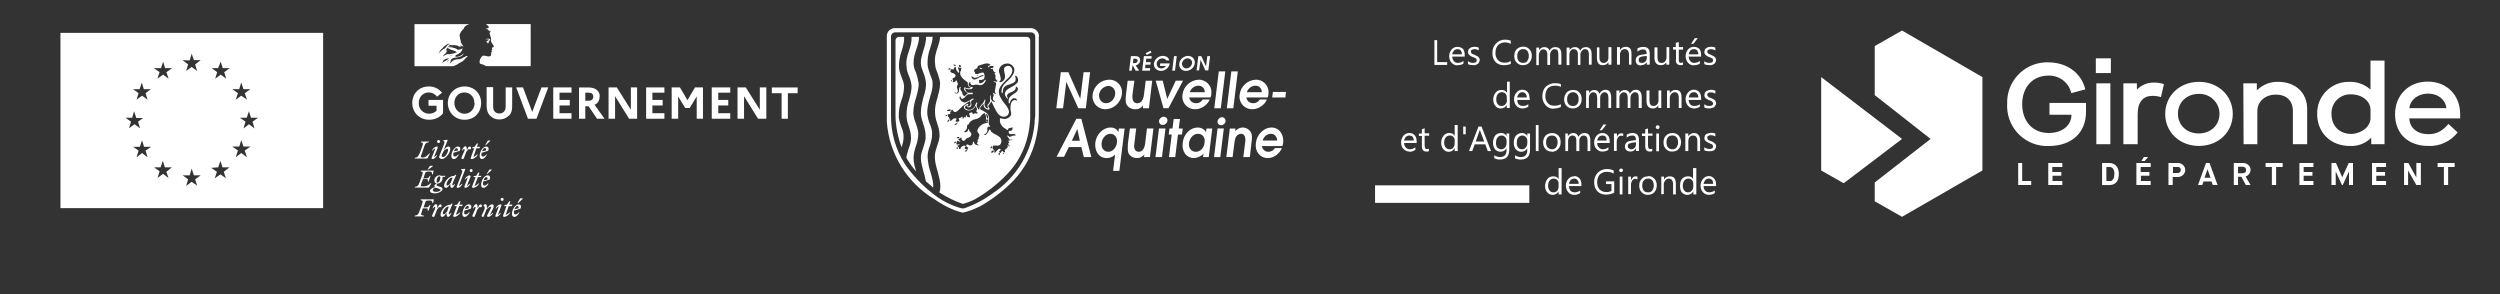
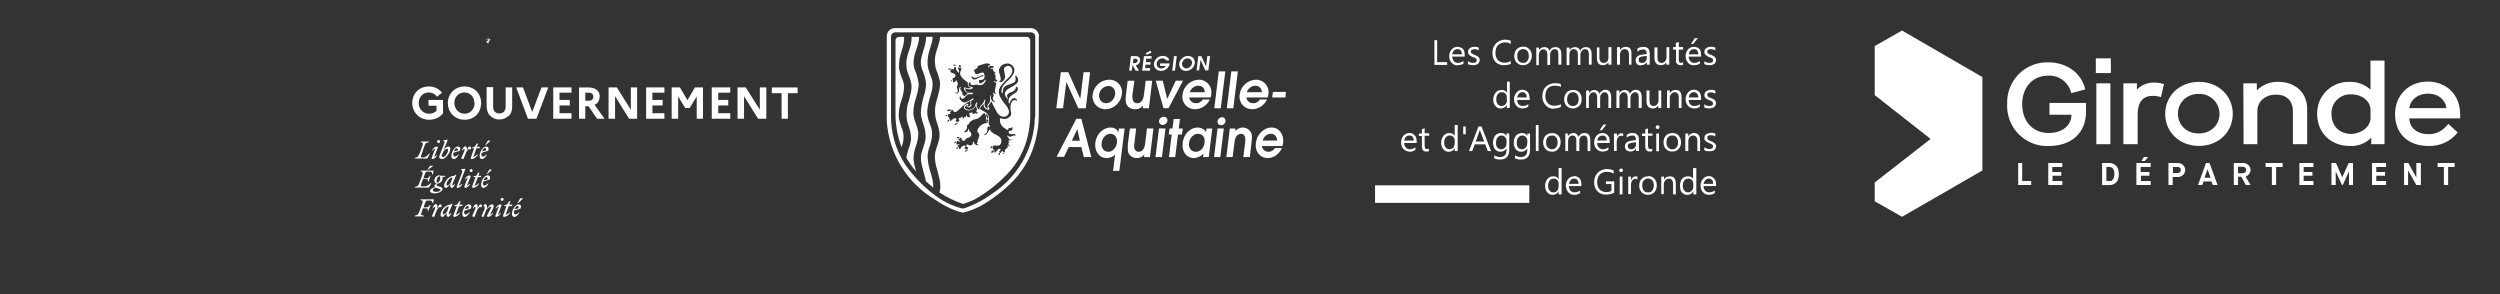
<svg xmlns="http://www.w3.org/2000/svg" id="Calque_1" data-name="Calque 1" viewBox="0 0 926.2 109.05">
  <rect x="0" y="0" width="926.2" height="109.05" fill="#333333" stroke="none" />
  <defs>
    <style>
      .cls-1 {
        fill-rule: evenodd;
      }

      .cls-1, .cls-2 {
        fill: #fff;
        stroke-width: 0px;
      }
    </style>
  </defs>
  <g>
    <path class="cls-1" d="M743.62,38.58c-.36-8.19,5.98-15.12,14.17-15.48.35-.02.69-.02,1.04,0,7.05,0,12.34,4.08,13.73,10.02l-5.2,1.39c-.89-3.95-4.49-6.68-8.53-6.49-5.66,0-9.65,4.17-9.65,10.58s3.99,10.67,9.74,10.67c5.2,0,8.44-2.78,8.53-6.77h-8.16v-4.36h13.54v3.25c0,7.79-5.29,12.71-13.92,12.71-8.19.26-15.05-6.16-15.31-14.36-.01-.38,0-.76,0-1.14h0ZM776.46,21.6h5.57v5.47h-5.57v-5.47ZM776.65,30.88h5.2v22.54h-5.2v-22.54ZM786.67,30.88h5.01v2.32c1.69-1.75,4.06-2.7,6.49-2.6,1.2,0,2.39.19,3.53.56l-1.11,4.82c-1.05-.33-2.15-.49-3.25-.46-3.25,0-5.38,2.23-5.38,6.68v11.22h-5.29v-22.54ZM814.68,30.32c-7.24,0-12.52,5.2-12.52,11.87s5.2,11.87,12.52,11.87,12.52-5.2,12.52-11.87-5.29-11.87-12.52-11.87ZM814.68,34.78c4.1-.1,7.5,3.14,7.6,7.23,0,.06,0,.13,0,.19,0,4.08-3.15,7.24-7.7,7.24s-7.7-3.15-7.7-7.33,3.25-7.33,7.7-7.33h.09ZM831.1,30.88h5.01v2.41h.19c2.07-1.97,4.84-3.04,7.7-2.97,6.49,0,10.76,4.08,10.76,10.02v13.08h-5.29v-12.25c0-3.9-2.41-6.12-6.31-6.12s-6.86,2.5-6.86,6.12v12.25h-5.1l-.09-22.54ZM858.47,42.2c-.16-6.4,4.91-11.72,11.31-11.87.19,0,.38,0,.56,0,2.86-.11,5.65.89,7.79,2.78h.09v-10.67h5.2v30.98h-4.92v-2.32h-.09c-2.08,2.08-4.95,3.16-7.89,2.97-7.05,0-12.06-4.92-12.06-11.87h0ZM878.23,43.68v-2.97c0-3.25-3.15-5.75-7.14-5.75-3.84-.21-7.12,2.73-7.32,6.57-.01.22-.01.44,0,.67,0,4.45,2.88,7.42,7.42,7.42,3.9-.19,7.05-2.78,7.05-5.94h0ZM887.32,42.29c0-7.05,5.1-12.06,12.06-12.06,7.42,0,12.06,5.29,12.06,12.06v1.58h-18.83c.09,3.53,2.97,5.84,7.05,5.84,3.06,0,5.29-1.21,7.42-3.8l3.43,3.15c-2.59,3.33-6.64,5.2-10.85,5.01-7.61,0-12.34-4.64-12.34-11.78h0ZM906.34,40.06c-.37-3.15-3.06-5.38-6.77-5.38s-6.59,2.23-6.96,5.38h13.73Z" />
    <path class="cls-1" d="M747.7,68.54v-8.16h1.48v6.68h3.34v1.48h-4.82ZM758.84,68.54v-8.16h5.2v1.48h-3.71v1.86h3.34v1.39h-3.25v1.95h3.62v1.48h-5.2ZM778.78,68.54v-8.16h2.78c.45.01.89.11,1.3.28.42.17.79.43,1.11.74.33.34.58.76.74,1.21.2.6.3,1.23.28,1.86.02.66-.07,1.32-.28,1.95-.15.5-.44.95-.83,1.3-.33.28-.71.5-1.11.65-.42.13-.86.19-1.3.19h-2.69ZM780.36,67.06h1.02c.25.04.5.04.74,0,.22-.1.42-.26.56-.46.21-.21.37-.46.46-.74.12-.45.18-.92.19-1.39.06-.68-.1-1.37-.46-1.95-.33-.43-.85-.67-1.39-.65h-1.11v5.2ZM791.49,68.54v-8.16h5.29v1.48h-3.71v1.86h3.25v1.39h-3.15v1.95h3.62v1.48h-5.29ZM793.35,59.64l.93-1.48h1.58l-1.3,1.48h-1.21ZM803.37,68.54v-8.16h3.34c.75-.03,1.48.24,2.04.74.54.47.84,1.14.83,1.86,0,.71-.3,1.39-.83,1.86-.56.5-1.29.77-2.04.74h-1.76v2.97h-1.58ZM805.03,64.09h1.67c.33.04.67-.06.93-.28.21-.22.32-.53.28-.83.05-.35-.09-.7-.37-.93-.25-.15-.54-.22-.83-.19h-1.67v2.23ZM819.79,68.54l-.46-1.3h-2.97l-.46,1.3h-1.58l2.97-8.16h1.3l2.97,8.16h-1.76ZM817.84,62.7l-1.11,3.15h2.23l-1.11-3.15ZM827.58,68.54v-8.16h3.34c.75-.03,1.48.24,2.04.74.54.47.84,1.14.83,1.86-.02.54-.22,1.06-.56,1.48-.32.44-.78.77-1.3.93l1.86,3.15h-1.76l-1.67-3.06h-1.21v3.06h-1.58ZM829.15,64.18h1.58c.93,0,1.39-.37,1.39-1.21,0-.74-.46-1.21-1.39-1.21h-1.58v2.41ZM841.68,68.54v-6.68h-2.32v-1.48h6.31v1.48h-2.41v6.68h-1.58ZM851.88,68.54v-8.16h5.2v1.48h-3.62v1.86h3.25v1.39h-3.25v1.95h3.62v1.48h-5.2ZM863.76,68.54v-8.16h1.67l2.32,5.29,2.41-5.29h1.58v8.16h-1.48v-5.01l-2.32,5.01h-.28l-2.32-5.01v5.01h-1.58ZM878.79,68.54v-8.16h5.2v1.48h-3.62v1.86h3.25v1.39h-3.25v1.95h3.62v1.48h-5.2ZM890.66,68.54v-8.16h1.58l2.97,5.38v-5.38h1.67v8.16h-1.67l-3.06-5.38v5.38h-1.48ZM905.41,68.54v-6.68h-2.32v-1.48h6.31v1.48h-2.41v6.68h-1.58ZM734.44,63.16V28.56l-29.78-17.25-10.11,5.75v18.18l20.69,16.23-20.69,16.14v6.96l10.11,5.75,29.78-17.16Z" />
-     <path class="cls-1" d="M674.7,63.16l8.35,4.73,21.62-16.42-29.96-22.91v34.6Z" />
  </g>
  <path class="cls-2" d="M536.15,24.05v-1.02h-3.71v-8.16h-1.02v9.18h4.73ZM539.95,24.14c.78.05,1.56-.14,2.23-.56v-1.02c-.56.46-1.3.74-2.04.74-.65,0-1.11-.19-1.48-.65-.37-.37-.56-.93-.65-1.67h4.64v-.56c0-.93-.19-1.76-.65-2.32-.56-.46-1.21-.74-2.04-.74-.81-.02-1.59.32-2.13.93-.56.65-.93,1.48-.93,2.5s.28,1.86.93,2.5c.54.61,1.32.94,2.13.93v-.09ZM538.65,18.76c.34-.35.81-.55,1.3-.56.46,0,.93.19,1.21.46.28.37.46.93.46,1.48h-3.62c.09-.56.37-1.02.65-1.39ZM546.54,24.05c.37,0,.65-.19.93-.37.19-.09.37-.28.46-.56.19-.28.28-.56.28-.93,0-.19,0-.37-.19-.65,0-.19-.19-.28-.37-.46-.09-.19-.37-.28-.56-.37-.44-.26-.91-.48-1.39-.65l-.37-.19c-.11-.07-.21-.17-.28-.28-.07-.14-.1-.3-.09-.46v-.37l.28-.28.46-.19.56-.09c.56,0,1.11.19,1.58.46v-1.02c-.76-.33-1.61-.39-2.41-.19-.28,0-.56.19-.83.37-.22.14-.41.33-.56.56l-.19.83.09.65.37.46.56.46c.41.22.85.41,1.3.56.19,0,.37.19.46.28.19,0,.28.19.37.28l.09.46c0,.65-.46.93-1.39.93-.68.02-1.34-.21-1.86-.65v1.11c.55.27,1.15.39,1.76.37h.93v-.09ZM557.21,24.14c1.02,0,1.86-.19,2.5-.46v-1.11c-.68.47-1.5.7-2.32.65-1.02,0-1.86-.37-2.41-.93-.68-.76-1.01-1.77-.93-2.78,0-1.11.28-2.04.93-2.78.7-.67,1.63-1.03,2.6-1.02.83,0,1.48.19,2.13.56v-1.21c-.56-.19-1.3-.37-2.13-.37-2.56,0-4.64,2.07-4.65,4.63,0,.1,0,.19,0,.29-.08,1.22.32,2.42,1.11,3.34.83.83,1.86,1.21,3.15,1.21h0ZM564.35,17.27c-.93,0-1.86.37-2.41.93-.65.65-.93,1.48-.93,2.6,0,1.02.28,1.86.93,2.41.56.63,1.38.97,2.23.93,1.02,0,1.86-.28,2.41-.93.56-.65.93-1.48.93-2.5s-.28-1.86-.93-2.5c-.56-.63-1.38-.97-2.23-.93ZM565.83,22.65c-.39.46-.98.7-1.58.65-.65,0-1.21-.28-1.58-.65-.37-.46-.56-1.11-.56-1.86,0-.83.19-1.48.56-1.86.37-.46.93-.74,1.58-.74.6-.05,1.19.19,1.58.65.37.46.56,1.11.56,1.86.04.67-.15,1.32-.56,1.86v.09ZM573.26,20.06v3.99h1.02v-3.71c0-.65.19-1.11.46-1.48.37-.46.74-.65,1.21-.65s.93.19,1.11.46c.19.37.28.93.28,1.58v3.71h1.11v-3.9c0-1.76-.74-2.6-2.23-2.6-.93,0-1.67.37-2.13,1.3-.25-.8-1.01-1.34-1.86-1.3-.93,0-1.58.37-2.04,1.11v-.93h-1.02v6.49h.93v-3.71c0-.65.28-1.21.56-1.58s.65-.56,1.11-.56c.93,0,1.48.65,1.48,1.86v-.09ZM581.42,20.24c0-.56.19-1.11.46-1.48.28-.37.74-.56,1.11-.56,1.02,0,1.58.65,1.58,1.86v3.99h.93v-3.71c0-.65.19-1.11.56-1.48.28-.46.65-.65,1.11-.65.56,0,.93.19,1.11.46.28.37.37.93.37,1.58v3.71h1.02v-3.9c0-1.76-.74-2.6-2.13-2.6-.93,0-1.67.37-2.13,1.3-.25-.8-1.01-1.34-1.86-1.3-.93,0-1.58.37-2.04,1.11v-.93h-1.11v6.49h1.02v-3.9ZM593.85,24.14c.93,0,1.58-.37,2.04-1.11v.93h1.11v-6.49h-1.11v3.71c0,.65-.09,1.21-.46,1.58s-.74.56-1.3.56c-1.02,0-1.58-.74-1.58-2.04v-3.71h-.93v3.8c0,1.86.65,2.78,2.23,2.78ZM600.16,20.24c0-.56.19-1.02.46-1.48.34-.35.81-.55,1.3-.56,1.02,0,1.58.74,1.58,2.04v3.71h.93v-3.9c0-.93-.09-1.58-.46-2.04s-.93-.65-1.67-.65c-.93,0-1.67.37-2.13,1.21v-1.11h-1.11v6.49h1.11v-3.71h0ZM608.04,24.14c.93,0,1.58-.37,2.04-1.11v.93h1.11v-4.17c0-1.67-.83-2.41-2.32-2.41-.93,0-1.58.19-2.23.56v1.21c.65-.56,1.3-.83,2.13-.83.93,0,1.3.56,1.3,1.67l-1.86.28c-1.48.19-2.23.93-2.23,2.13,0,.56.19,1.02.56,1.39.37.37.93.46,1.48.46v-.09ZM607.49,21.36c.19-.28.56-.37,1.02-.46l1.58-.19v.65c0,.56-.09,1.02-.46,1.39s-.74.56-1.3.56c-.37,0-.65-.09-.93-.28-.23-.21-.33-.53-.28-.83,0-.46,0-.74.37-.93v.09ZM615.37,24.14c.93,0,1.58-.37,1.95-1.11v.93h1.11v-6.49h-1.02v3.71c0,.65-.19,1.21-.56,1.58-.28.37-.74.56-1.21.56-1.11,0-1.58-.74-1.58-2.04v-3.71h-1.11v3.8c0,1.86.83,2.78,2.41,2.78ZM620.85,22.28c0,1.21.65,1.86,1.76,1.86.37,0,.74,0,.93-.19v-.93c-.17.17-.4.27-.65.28-.37,0-.56-.09-.74-.28s-.19-.56-.19-.93v-3.71h1.58v-.93h-1.58v-1.86l-1.11.28v1.58h-1.02v.93h1.11v3.9h-.09ZM627.9,14.12l-1.39,2.13h.83l1.67-2.13h-1.11ZM627.53,24.14c.78.05,1.56-.14,2.23-.56v-1.02c-.56.46-1.3.74-2.04.74-.65,0-1.11-.19-1.48-.65-.37-.37-.56-.93-.65-1.67h4.64v-.56c0-.93-.19-1.76-.65-2.32-.46-.46-1.21-.74-2.04-.74-.81-.02-1.59.32-2.13.93-.56.65-.93,1.48-.93,2.5s.37,1.86.93,2.5c.54.61,1.32.94,2.13.93v-.09ZM626.23,18.76c.34-.35.81-.55,1.3-.56.56,0,.93.19,1.21.46.28.37.46.93.46,1.48h-3.53c0-.56.28-1.02.56-1.39ZM634.11,24.05c.37,0,.65-.19.93-.37.19-.09.37-.28.46-.56.19-.28.28-.56.28-.93,0-.19,0-.37-.19-.65,0-.19-.19-.28-.37-.46-.09-.19-.37-.28-.56-.37-.44-.26-.91-.48-1.39-.65l-.37-.19c-.11-.07-.21-.17-.28-.28-.07-.14-.1-.3-.09-.46v-.37l.37-.28.37-.19.56-.09c.59.02,1.16.18,1.67.46v-1.02c-.79-.35-1.67-.42-2.5-.19-.28,0-.56.19-.83.37-.22.14-.41.33-.56.56l-.19.83.09.65.37.46.56.46c.41.22.85.41,1.3.56.19,0,.37.19.46.28.19,0,.28.19.37.28l.09.46c0,.65-.46.93-1.39.93-.68.02-1.34-.21-1.86-.65v1.11c.55.27,1.15.39,1.76.37h.93v-.09ZM559.34,30.26h-1.02v4.08c-.45-.67-1.23-1.06-2.04-1.02-.81-.02-1.59.32-2.13.93-.56.65-.93,1.58-.93,2.6s.28,1.86.83,2.41c.46.65,1.11.93,1.95.93.93,0,1.76-.46,2.23-1.3v1.11h1.11v-9.74ZM558.32,37.03c0,.65-.19,1.21-.56,1.58-.37.43-.92.67-1.48.65-.56,0-1.02-.19-1.39-.65-.4-.53-.6-1.19-.56-1.86,0-.74.19-1.39.56-1.86.37-.49.96-.77,1.58-.74.46,0,.93.19,1.3.56s.46.93.46,1.39v.93h.09ZM566.67,36.48c0-.93-.19-1.86-.65-2.32-.46-.56-1.11-.93-2.04-.93-.83,0-1.61.38-2.13,1.02-.61.69-.94,1.58-.93,2.5,0,1.11.37,1.86.93,2.5.54.61,1.32.94,2.13.93.79.03,1.57-.2,2.23-.65v-.93c-.56.46-1.3.65-1.95.65-.74,0-1.21-.19-1.58-.56-.37-.37-.56-.93-.56-1.67h4.64v-.56h-.09ZM562.03,36.11c.19-.56.37-1.02.74-1.39.28-.37.74-.56,1.21-.56.56,0,.93.19,1.21.56.28.28.46.83.46,1.39h-3.62ZM575.67,40.19c.9.03,1.79-.16,2.6-.56v-1.02c-.74.37-1.48.56-2.41.56s-1.86-.28-2.41-.93c-.68-.76-1.01-1.77-.93-2.78,0-1,.33-1.98.93-2.78.71-.63,1.64-.96,2.6-.93.83,0,1.58.09,2.23.46v-1.02c-.56-.28-1.3-.37-2.23-.37-1.3,0-2.41.46-3.34,1.3-.93.93-1.3,2.13-1.3,3.62-.03,1.2.4,2.36,1.21,3.25.76.89,1.89,1.37,3.06,1.3v-.09ZM582.72,40.19c.93,0,1.76-.37,2.32-.93.65-.65.93-1.48.93-2.5,0-1.11-.28-1.86-.83-2.5-.56-.65-1.3-.93-2.32-.93-.93,0-1.86.28-2.41.93s-.93,1.48-.93,2.6c0,.93.37,1.86.93,2.41s1.3.93,2.32.93ZM581.14,34.9c.46-.46.93-.74,1.67-.74.58,0,1.13.27,1.48.74.37.37.56,1.02.56,1.86.04.67-.15,1.32-.56,1.86-.37.43-.92.67-1.48.65-.74,0-1.21-.19-1.67-.65-.4-.53-.6-1.19-.56-1.86,0-.74.19-1.39.56-1.86ZM591.72,36.11v3.9h1.11v-3.71c0-.56.09-1.11.46-1.48.28-.37.65-.65,1.11-.65.56,0,.93.19,1.11.56.28.28.37.83.37,1.58v3.71h1.02v-3.99c0-1.86-.74-2.78-2.13-2.78-.93,0-1.67.56-2.23,1.48-.22-.84-.99-1.42-1.86-1.39-.93,0-1.48.37-1.95,1.21v-1.02h-1.11v6.49h1.02v-3.71c0-.65.19-1.11.46-1.48s.65-.65,1.11-.65c1.02,0,1.48.65,1.48,1.95ZM603.03,36.11v3.9h1.02v-3.71c0-.56.19-1.11.46-1.48.37-.37.74-.65,1.21-.65s.93.19,1.11.56c.19.28.28.83.28,1.58v3.71h1.11v-3.99c0-1.86-.74-2.78-2.23-2.78-.93,0-1.67.56-2.13,1.48-.22-.84-.99-1.42-1.86-1.39-.93,0-1.58.37-2.04,1.21v-1.02h-1.11v6.49h1.11v-3.71c0-.65.09-1.11.46-1.48.28-.37.65-.65,1.11-.65.93,0,1.48.65,1.48,1.95h0ZM611.11,33.51h-1.11v3.9c0,1.86.83,2.78,2.41,2.78.93,0,1.58-.46,1.95-1.21v1.02h1.11v-6.49h-1.02v3.71c0,.65-.19,1.11-.56,1.48-.28.37-.74.56-1.21.56-1.11,0-1.58-.65-1.58-2.04,0,0,0-3.71,0-3.71ZM617.6,33.51v6.49h1.02v-3.71c0-.65.19-1.11.56-1.48.28-.37.74-.65,1.3-.65.93,0,1.48.74,1.48,2.13v3.71h1.02v-3.99c0-.93-.19-1.58-.56-2.04-.37-.46-.93-.65-1.67-.65-.93,0-1.58.37-2.13,1.21v-1.02s-1.02,0-1.02,0ZM627.53,40.19c.79.03,1.57-.2,2.23-.65v-.93c-.56.46-1.3.65-2.04.65-.65,0-1.11-.19-1.48-.56-.37-.37-.56-.93-.65-1.67h4.64v-.56c0-.93-.19-1.86-.65-2.32-.46-.56-1.21-.93-2.04-.93-.83,0-1.61.38-2.13,1.02-.61.69-.94,1.58-.93,2.5,0,1.11.37,1.86.93,2.5.54.61,1.32.94,2.13.93ZM626.23,34.71c.34-.35.81-.55,1.3-.56.56,0,.93.19,1.21.56.28.28.46.83.46,1.39h-3.53c0-.56.28-1.02.56-1.39ZM634.11,40c.37,0,.65-.19.93-.28l.46-.65c.19-.19.28-.46.28-.83,0-.28,0-.46-.19-.65,0-.19-.19-.37-.37-.56l-.56-.37c-.45-.23-.91-.41-1.39-.56-.19,0-.28-.19-.37-.28-.11-.07-.21-.17-.28-.28-.07-.14-.1-.3-.09-.46v-.37l.37-.28.37-.19h.56c.59-.03,1.18.14,1.67.46v-1.11c-.79-.35-1.67-.42-2.5-.19l-.83.37c-.23.17-.42.39-.56.65l-.19.74.09.65.37.56.56.37c.41.23.85.41,1.3.56l.46.28.37.37.09.37c0,.65-.46.93-1.39.93-.68.02-1.34-.21-1.86-.65v1.21c.55.27,1.15.39,1.76.37.37,0,.65,0,.93-.19ZM522.14,56.24c.8,0,1.58-.26,2.23-.74v-.93c-.56.46-1.3.74-2.04.74-.65,0-1.11-.28-1.48-.65-.37-.37-.65-.93-.65-1.67h4.64v-.56c0-.93-.19-1.76-.74-2.32-.46-.56-1.11-.83-1.86-.83-.84-.05-1.66.3-2.23.93-.56.74-.93,1.48-.93,2.5,0,1.11.28,1.95.93,2.5.54.61,1.32.94,2.13.93v.09ZM520.84,50.67c.37-.28.83-.46,1.3-.46s.93.19,1.21.46c.28.37.37.83.46,1.39h-3.62c.09-.56.37-.93.65-1.39ZM526.78,54.2c0,1.3.56,1.95,1.67,1.95.46,0,.74,0,.93-.19v-.93c-.09.19-.37.19-.65.19s-.56,0-.74-.28l-.19-.93v-3.71h1.67v-.93h-1.67v-1.86l-1.02.37v1.58h-1.11v.93h1.11v3.8ZM540.04,55.96v-9.65h-1.11v4.08c-.37-.74-1.02-1.11-1.95-1.11-.81-.02-1.59.32-2.13.93-.56.74-.93,1.58-.93,2.69,0,.93.28,1.86.83,2.41.46.56,1.11.93,1.95.93.93,0,1.76-.46,2.23-1.39v1.11h1.11,0ZM538.47,54.66c-.37.43-.92.67-1.48.65-.56,0-1.02-.28-1.39-.65-.4-.53-.6-1.19-.56-1.86,0-.83.19-1.48.56-1.86.35-.47.9-.74,1.48-.74.52-.02,1.03.18,1.39.56.37.37.46.74.46,1.3v.93c0,.74-.19,1.21-.46,1.67ZM542.09,46.87h.93v2.88h-.93v-2.88ZM544.22,55.96h1.21l.93-2.5h3.9l.93,2.5h1.21l-3.53-9.09h-1.11l-3.53,9.09ZM548.3,47.98l.09.56,1.48,3.9h-3.15l1.39-3.9.19-.56h0ZM555.72,58.18c-.65,0-1.39-.19-2.13-.65v1.11c.66.32,1.4.48,2.13.46,2.32,0,3.43-1.21,3.43-3.71v-5.94h-1.02v.93c-.4-.74-1.2-1.18-2.04-1.11-.81-.02-1.59.32-2.13.93-.56.74-.83,1.58-.83,2.78,0,.93.28,1.67.74,2.32.5.56,1.2.89,1.95.93,1.02,0,1.86-.46,2.32-1.3v.65c0,1.76-.83,2.6-2.41,2.6ZM557.58,54.66c-.37.43-.92.67-1.48.65-.56,0-.93-.28-1.39-.65-.37-.54-.53-1.2-.46-1.86,0-.74.19-1.48.56-1.86.35-.47.9-.74,1.48-.74.56,0,.93.19,1.3.56.37.37.56.83.56,1.3v.93c0,.74-.19,1.21-.56,1.67ZM565.83,50.39c-.39-.71-1.14-1.14-1.95-1.11-.93,0-1.67.37-2.23.93-.56.74-.83,1.58-.83,2.78,0,.93.28,1.67.74,2.32.5.56,1.2.89,1.95.93,1.02,0,1.86-.46,2.32-1.3v.65c0,1.76-.83,2.6-2.41,2.6-.65,0-1.39-.19-2.13-.65v1.11c.66.32,1.4.48,2.13.46,2.32,0,3.43-1.21,3.43-3.71v-5.94h-1.02v.93ZM565.83,53.08c0,.65-.19,1.11-.56,1.58-.35.41-.86.64-1.39.65-.65,0-1.11-.28-1.48-.65-.37-.54-.53-1.2-.46-1.86,0-.74.19-1.48.56-1.86.35-.47.9-.74,1.48-.74.56,0,.93.19,1.3.56.37.37.56.83.56,1.3v1.02ZM568.99,46.31h1.02v9.65h-1.02v-9.65ZM574.93,56.24c.93,0,1.76-.37,2.32-1.02.65-.65.93-1.48.93-2.5,0-1.11-.28-1.86-.83-2.5-.56-.56-1.3-.93-2.32-.93-.93,0-1.86.37-2.41.93-.56.65-.93,1.48-.93,2.6,0,.93.37,1.86.93,2.41.56.65,1.3.93,2.32.93v.09ZM573.35,50.86c.46-.46.93-.65,1.67-.65.57-.02,1.12.22,1.48.65.37.46.56,1.11.56,1.86.04.67-.15,1.32-.56,1.86-.35.47-.9.74-1.48.74-.74,0-1.21-.28-1.67-.74-.37-.37-.56-1.02-.56-1.86,0-.74.19-1.39.56-1.86ZM586.99,49.28c-.93,0-1.67.46-2.23,1.39-.22-.84-.99-1.42-1.86-1.39-.93,0-1.58.46-2.04,1.21v-1.02h-.93v6.49h1.02v-3.71c0-.56.19-1.11.46-1.48.28-.37.65-.56,1.11-.56,1.02,0,1.48.65,1.48,1.86v3.9h1.11v-3.71c0-.56.09-1.02.46-1.48.28-.37.65-.56,1.11-.56.56,0,.93.19,1.11.46.28.37.37.93.37,1.58v3.71h1.02v-3.99c0-1.86-.74-2.69-2.13-2.69h-.09ZM596.36,52.53c0-1.11-.19-1.86-.74-2.41-.46-.56-1.11-.83-1.86-.83-.84-.05-1.66.3-2.23.93-.56.74-.93,1.48-.93,2.5,0,1.11.28,1.95.93,2.5.54.61,1.32.94,2.13.93.79.03,1.57-.2,2.23-.65v-.93c-.65.46-1.3.74-2.04.74-.65,0-1.11-.28-1.48-.65-.37-.37-.65-.93-.65-1.67h4.64v-.46ZM591.72,52.06c.09-.56.37-.93.65-1.39.37-.28.83-.46,1.3-.46s.93.19,1.21.46c.28.37.37.83.37,1.39h-3.53ZM592.64,48.26h.83l1.67-2.13h-1.11l-1.39,2.13ZM599.7,49.74c-.28.28-.56.56-.65,1.02v-1.3h-1.11v6.49h1.02v-3.34c0-.65.19-1.3.46-1.67.28-.46.74-.65,1.11-.65s.65,0,.83.19v-1.02l-.65-.09c-.37,0-.74.09-1.02.37ZM604.89,49.28c-.93,0-1.58.19-2.23.65v1.02c.65-.46,1.3-.74,2.13-.74.93,0,1.3.56,1.3,1.67l-1.86.28c-1.48.19-2.23.93-2.23,2.13,0,.56.19.93.56,1.39.37.28.93.46,1.48.46.93,0,1.58-.37,2.04-1.21v1.02h1.11v-4.17c0-1.67-.83-2.5-2.32-2.5h0ZM606.1,53.36c0,.56-.09.93-.46,1.39-.37.37-.74.56-1.3.56-.37,0-.65-.19-.93-.37-.23-.18-.37-.45-.37-.74,0-.46.19-.74.37-.93l1.11-.37,1.58-.19v.65ZM612.22,50.39v-.93h-1.67v-1.86l-1.02.28v1.58h-1.21v.93h1.21v3.8c0,1.3.56,1.95,1.67,1.95.37,0,.74,0,.93-.19v-.93c-.09.19-.37.19-.65.19s-.56,0-.74-.28l-.19-.93v-3.71h1.67v.09ZM614.07,46.4l-.46.19-.19.56c0,.19,0,.37.19.46l.46.19c.28,0,.37,0,.56-.19l.19-.46c0-.19,0-.37-.19-.56-.15-.15-.35-.22-.56-.19ZM613.61,49.46h1.02v6.59h-1.02v-6.59ZM621.96,50.21c-.56-.56-1.39-.93-2.32-.93-1.02,0-1.86.37-2.41.93-.65.65-.93,1.48-.93,2.6,0,.93.28,1.86.93,2.41.56.63,1.38.97,2.23.93,1.02,0,1.86-.28,2.41-.93.61-.69.94-1.58.93-2.5,0-1.11-.37-1.86-.93-2.5h.09ZM621.12,54.66c-.39.46-.98.7-1.58.65-.65,0-1.21-.28-1.58-.74-.37-.37-.56-1.02-.56-1.86,0-.74.19-1.39.56-1.86.37-.46.93-.65,1.58-.65.6-.05,1.19.19,1.58.65.37.46.56,1.11.56,1.86.04.67-.15,1.32-.56,1.86v.09ZM627.62,49.28c-.93,0-1.67.46-2.13,1.3v-1.11h-1.11v6.49h1.11v-3.71c0-.56.19-1.11.46-1.48.34-.35.81-.55,1.3-.56,1.02,0,1.58.65,1.58,2.04v3.71h1.02v-3.99c0-.93-.19-1.48-.56-1.95-.37-.46-.93-.74-1.67-.74h0ZM634.11,56.05l.93-.37.46-.56c.19-.28.28-.56.28-.93,0-.19,0-.46-.19-.65,0-.19-.19-.37-.37-.46l-.56-.46c-.45-.23-.91-.41-1.39-.56l-.37-.19c-.12-.1-.22-.23-.28-.37-.06-.12-.09-.24-.09-.37v-.46c.09-.19.19-.28.37-.28l.37-.28h.56c.59-.03,1.18.14,1.67.46v-1.11c-.8-.32-1.68-.35-2.5-.09l-.83.28c-.23.17-.42.39-.56.65l-.19.83.09.65.37.46.56.37c.41.26.85.48,1.3.65l.46.19.37.37.09.46c0,.56-.46.93-1.39.93-.65,0-1.3-.28-1.86-.65v1.11c.55.27,1.15.39,1.76.37l.93-.09v.09ZM577.43,66.44c-.37-.83-1.02-1.11-1.95-1.11s-1.67.28-2.13.93c-.56.65-.93,1.58-.93,2.6s.28,1.86.83,2.41c.46.56,1.11.93,1.86.93,1.11,0,1.86-.46,2.32-1.3v1.11h1.11v-9.74h-1.11v4.17h0ZM577.43,69.04c0,.65-.19,1.21-.46,1.58-.37.43-.92.67-1.48.65-.56,0-1.02-.19-1.39-.65-.4-.53-.6-1.19-.56-1.86,0-.74.19-1.39.56-1.86.35-.47.9-.74,1.48-.74.52-.02,1.03.18,1.39.56.37.37.46.83.46,1.39v.93ZM583.18,65.33c-.81-.02-1.59.32-2.13.93-.56.65-.93,1.48-.93,2.5s.37,1.86.93,2.5c.54.61,1.32.94,2.13.93.79.03,1.57-.2,2.23-.65v-.93c-.56.37-1.3.65-2.04.65-.65,0-1.11-.19-1.48-.56-.37-.46-.56-.93-.65-1.76h4.64v-.56c0-.93-.19-1.67-.65-2.23-.46-.56-1.21-.93-2.04-.93v.09ZM581.33,68.11c0-.56.28-1.02.56-1.39.34-.35.81-.55,1.3-.56.56,0,.93.19,1.21.56.28.28.46.74.46,1.39h-3.53ZM594.96,68.2h2.04v2.5c-.56.37-1.21.46-1.86.46-1.11,0-1.86-.37-2.5-.93-.65-.74-.93-1.67-.93-2.78s.37-2.04.93-2.78c.74-.65,1.58-1.02,2.6-1.02.93,0,1.86.19,2.6.65v-1.11c-.65-.37-1.48-.56-2.5-.56-1.29-.03-2.53.47-3.43,1.39-.91.94-1.38,2.22-1.3,3.53-.06,1.23.38,2.43,1.21,3.34.83.83,1.86,1.21,3.15,1.21,1.11,0,2.13-.19,3.06-.74v-4.17h-3.06v1.02ZM600.53,62.45c-.19,0-.28,0-.46.19l-.19.46c0,.19,0,.37.19.46.19.19.28.19.46.19.28,0,.37,0,.56-.19l.19-.46c0-.19,0-.37-.19-.46-.15-.15-.35-.22-.56-.19ZM600.07,65.42h1.02v6.59h-1.02v-6.59ZM604.98,65.7c-.28.28-.56.65-.74,1.11v-1.39h-1.02v6.49h1.02v-3.25c0-.74.19-1.3.46-1.76.28-.37.65-.65,1.11-.65.37,0,.65.09.83.28v-1.11l-.65-.09c-.37,0-.74.09-1.02.37h0ZM610.64,65.33c-1.02,0-1.86.28-2.41.93-.65.56-.93,1.48-.93,2.5s.28,1.86.93,2.5c.56.56,1.3.93,2.23.93,1.02,0,1.86-.37,2.41-.93.56-.65.93-1.48.93-2.6,0-1.02-.28-1.86-.93-2.5-.56-.63-1.38-.97-2.23-.93v.09ZM612.13,70.62c-.39.46-.98.7-1.58.65-.65,0-1.21-.19-1.58-.65s-.56-1.11-.56-1.86c0-.83.19-1.48.56-1.86.37-.46.93-.74,1.58-.74.6-.05,1.19.19,1.58.65.37.46.56,1.11.56,1.86.04.67-.15,1.32-.56,1.86v.09ZM618.62,65.33c-.93,0-1.67.37-2.13,1.21v-1.11h-1.02v6.49h.93v-3.71c0-.56.28-1.02.56-1.39.37-.46.83-.65,1.3-.65,1.02,0,1.58.74,1.58,2.13v3.71h1.02v-3.99c0-.93-.19-1.58-.56-2.04-.37-.46-.93-.65-1.67-.65h0ZM627.34,66.44c-.37-.83-1.02-1.11-1.95-1.11s-1.67.28-2.23.93c-.56.65-.74,1.58-.74,2.6s.19,1.86.65,2.41c.52.58,1.26.92,2.04.93.93,0,1.76-.46,2.23-1.3v1.11h1.11v-9.74h-1.21v4.17h.09ZM627.34,69.04c0,.65-.19,1.21-.56,1.58-.35.41-.86.64-1.39.65-.56,0-1.02-.19-1.39-.65-.4-.53-.6-1.19-.56-1.86,0-.74.19-1.39.56-1.86.35-.47.9-.74,1.48-.74.56,0,.93.19,1.39.56.28.37.46.83.46,1.39v.93ZM635.78,68.39c0-.93-.19-1.67-.74-2.23-.46-.56-1.11-.93-1.86-.93-.86-.02-1.68.35-2.23,1.02-.56.65-.93,1.48-.93,2.5s.28,1.86.93,2.5c.54.61,1.32.94,2.13.93.79.03,1.57-.2,2.23-.65v-.93c-.65.37-1.3.65-2.04.65-.65,0-1.11-.19-1.48-.56-.37-.46-.65-.93-.65-1.76h4.64s0-.56,0-.56ZM631.14,68.11c.09-.56.37-1.02.65-1.39.34-.35.81-.55,1.3-.56.46,0,.93.19,1.21.56.28.28.37.74.37,1.39h-3.53ZM509.43,68.67h57.15v6.49h-57.15v-6.49ZM419.63,24.14l1.11,2.04h1.3l-1.3-1.95c.28-.09.65-.19.93-.46.46-.37.74-.93.74-1.3,0-.65-.19-1.11-.46-1.3-.28-.28-.65-.37-1.3-.37h-1.67l-.65,5.38h.93l.37-2.04ZM419.91,21.73h.65c.74,0,.93.46.93.83-.09.28-.37.83-1.11.83h-.65s.19-1.67.19-1.67ZM426.31,18.76l-1.86.93.37.65,1.76-.83-.28-.74ZM424.55,23.03l.09-1.3h1.95l.09-.93h-2.88l-.65,5.38h2.88l.09-.93h-1.86l.09-1.3h1.86l.09-.93h-1.76ZM430.11,26.27c1.58,0,3.06-1.21,3.25-2.78h-3.53l-.09.93h2.23c-.37.56-1.02.93-1.76.93-1.21,0-1.76-1.02-1.67-1.86.09-.93.93-1.86,2.13-1.86.74,0,1.11.37,1.39.74h1.11c-.09-.83-.93-1.67-2.41-1.67-1.61.02-2.98,1.19-3.25,2.78-.19,1.58,1.02,2.78,2.6,2.78ZM434.94,20.8l-.65,5.38h1.02l.65-5.38h-1.02ZM439.39,26.27c1.58,0,3.06-1.21,3.25-2.78.19-1.58-.93-2.78-2.5-2.78-1.61.02-2.98,1.19-3.25,2.78-.19,1.58.93,2.78,2.5,2.78ZM437.91,23.49c.19-1.02,1.02-1.86,2.04-1.86s1.86.83,1.67,1.86c-.19.93-1.02,1.86-2.13,1.86-.93,0-1.67-.93-1.58-1.86ZM447.28,20.8l-.46,3.8-1.76-3.8h-1.11l-.65,5.29h.93l.56-3.9,1.76,3.9h1.11l.65-5.29h-1.02ZM401.45,26.74l-1.21,9.74h-.09l-4.36-9.74h-2.78l-1.67,13.36h2.5l1.21-9.74,4.45,9.74h2.78l1.58-13.36h-2.41ZM409.52,40.47c2.78,0,5.66-2.13,6.12-5.57.41-2.53-1.31-4.91-3.83-5.32-.3-.05-.6-.07-.9-.06-3.14.07-5.75,2.44-6.12,5.57-.36,2.59,1.45,4.98,4.04,5.34.23.03.46.05.69.04ZM407.2,34.99c.26-1.73,1.69-3.04,3.43-3.15,1.48,0,2.78,1.3,2.5,3.15-.19,1.67-1.58,3.25-3.34,3.25-1.58,0-2.78-1.3-2.6-3.25h0ZM420.65,40.47c1.58,0,2.32-.83,2.78-1.39v1.02h2.23l1.21-10.2h-2.41l-.65,5.2c-.19,1.67-.93,3.15-2.41,3.15-2.13,0-1.86-2.32-1.86-3.15l.74-5.2h-2.5l-.65,5.38c-.09.83-.28,2.5.28,3.53.46.74,1.39,1.67,3.25,1.67h0ZM431.04,40.09h1.86l5.38-10.2h-2.69l-3.15,6.77-1.67-6.77h-2.6l2.88,10.2ZM448.76,34.9c.41-2.53-1.31-4.91-3.84-5.32-.27-.04-.53-.06-.8-.06-3.11.12-5.67,2.48-6.03,5.57-.41,2.53,1.31,4.91,3.83,5.32.3.05.6.07.9.06,2.41,0,4.64-1.76,5.38-3.62h-2.6c-.51.89-1.48,1.43-2.5,1.39-1.76,0-2.5-1.48-2.5-2.13h7.89c.09-.37.28-.74.28-1.21h0ZM440.78,34.16c.65-1.86,2.23-2.41,3.15-2.41,1.21,0,2.41.74,2.41,2.41h-5.57ZM451.54,26.46l-1.67,13.64h2.41l1.67-13.64h-2.41ZM456.18,26.46l-1.67,13.64h2.41l1.67-13.64h-2.41ZM469.36,36.85h-2.6c-.51.89-1.48,1.43-2.5,1.39-1.76,0-2.5-1.48-2.5-2.13h7.89c.09-.37.28-.74.28-1.21.41-2.53-1.31-4.91-3.84-5.32-.27-.04-.53-.06-.8-.06-3.11.12-5.67,2.48-6.03,5.57-.41,2.53,1.31,4.91,3.83,5.32.3.05.6.07.9.06,2.41,0,4.64-1.76,5.38-3.62ZM465.09,31.75c1.21,0,2.32.74,2.41,2.41h-5.57c.65-1.86,2.23-2.41,3.15-2.41ZM452.75,43.43c-.83,0-1.58.65-1.67,1.48-.09.83.46,1.48,1.3,1.48s1.58-.65,1.67-1.48c0-.83-.46-1.48-1.3-1.48ZM398.67,44.18l-7.24,13.92h2.78l1.76-3.62h4.64l.93,3.71h2.78l-3.71-14.19h-1.95v.19ZM397.09,52.15l2.04-4.36.93,4.36h-2.97ZM414.34,49c-.28-.56-.93-1.76-2.88-1.76-2.78,0-5.29,2.5-5.66,5.57-.37,2.97,1.21,5.75,4.17,5.75.37,0,1.86,0,3.15-1.3l-.74,6.03h2.32l1.95-15.68h-2.13l-.19,1.39ZM413.79,52.9c-.19,1.76-1.58,3.34-3.15,3.34-1.48,0-2.78-1.21-2.5-3.34.19-1.76,1.58-3.34,3.25-3.34,1.76,0,2.69,1.76,2.41,3.34ZM424.27,53.08c-.19,1.67-.93,3.15-2.32,3.15-2.04,0-1.86-2.32-1.67-3.25l.65-5.38h-2.32l-.74,5.57c0,.93-.28,2.6.28,3.71.46.74,1.3,1.67,3.06,1.67,1.58,0,2.32-.83,2.78-1.39l-.19,1.02h2.23l1.3-10.58h-2.41l-.65,5.47h0ZM432.99,49.84h1.11l-1.02,8.35h2.32l1.02-8.35h1.48l.28-2.23h-1.48l.46-3.53h-2.32l-.46,3.53h-1.11l-.28,2.23ZM446.81,49c0-.19-1.02-1.76-3.06-1.76-2.78,0-5.2,2.41-5.57,5.57-.46,3.62,1.58,5.75,4.08,5.75,1.21,0,2.78-.65,3.62-1.67l-.19,1.3h2.13l1.3-10.58h-2.13l-.19,1.39ZM446.26,52.9c-.19,1.95-1.58,3.34-3.25,3.34s-2.78-1.48-2.5-3.25c.19-1.58,1.39-3.43,3.34-3.43,1.39,0,2.78,1.11,2.41,3.34ZM460.45,47.24c-1.48,0-2.41.93-2.78,1.3v-.93h-2.04l-1.3,10.58h2.32l.65-5.01c.09-.93.28-2.04.74-2.69s1.3-.93,1.76-.93c1.86,0,1.67,2.6,1.48,3.43l-.65,5.2h2.41l.65-5.66c.09-.93.37-2.6-.37-3.71-.62-.94-1.66-1.53-2.78-1.58h-.09ZM471.12,47.24c-3.06,0-5.57,2.78-5.84,5.75-.46,3.06,1.48,5.57,4.45,5.57,2.32,0,4.36-1.76,5.2-3.71h-2.6c-.5.86-1.42,1.39-2.41,1.39-1.23,0-2.27-.91-2.41-2.13h7.61l.28-1.3c.28-2.78-1.3-5.57-4.36-5.57h.09ZM467.78,52.06c.65-2.04,2.23-2.5,3.06-2.5,1.11,0,2.23.74,2.32,2.5h-5.38ZM430.49,58.18l1.3-10.58h-2.41l-1.3,10.58h2.41ZM431.13,43.25c-.89.03-1.63.7-1.76,1.58,0,.83.56,1.48,1.39,1.48.86-.03,1.59-.64,1.76-1.48.09-.93-.56-1.58-1.39-1.58ZM452.1,58.18l1.3-10.58h-2.32l-1.3,10.58h2.32ZM476.22,36.11l.19-2.04h-4.82l-.28,2.04h4.92ZM384.94,13.47c0-1.67-1.39-3.06-3.06-3.06h-50.37c-1.64,0-2.97,1.32-2.97,2.96,0,.06,0,.13,0,.19v31.54c.87,11.9,7.48,22.63,17.72,28.76,4.92,3.43,8.63,4.45,9.65,4.73l.83.19.74-.19c.74-.19,2.78-.74,5.57-2.13,4.62-2.6,8.84-5.85,12.52-9.65,4.21-4.48,7.1-10.03,8.35-16.05.61-2.65.92-5.35.93-8.07V13.47h.09ZM383.36,45.01c-.8,10.81-6.56,20.63-15.59,26.62-3.23,2.38-6.79,4.25-10.58,5.57h-.93c-4.09-1.12-7.89-3.11-11.13-5.84-3.76-3-7.08-6.53-9.83-10.48-3.46-5.39-5.27-11.68-5.2-18.09V13.56c0-.93.74-1.58,1.58-1.58h50.19c.93,0,1.67.65,1.67,1.58v29.22l-.28,2.32.09-.09Z" />
  <path class="cls-2" d="M334.93,13.66h-1.86c-.74,0-1.3.65-1.3,1.3v27.83s-.09,3.15.93,7.42c.33,1.48.77,2.94,1.3,4.36.46-1.3.83-2.69.74-4.27,0-1.11-.37-2.23-.83-3.34-.37-1.11-.74-2.13-.93-3.43-.09-2.21.25-4.42,1.02-6.49.61-1.63.92-3.36.93-5.1,0-1.11-.46-2.23-.93-3.34-.37-1.11-.83-2.32-.93-3.43-.1-2.08.22-4.16.93-6.12.56-1.86,1.11-3.62.93-5.38ZM343.65,58.09c0-1.48.37-2.88.93-4.27.37-1.39.83-2.88.74-4.55,0-1.11-.37-2.23-.83-3.34-.45-1.1-.76-2.26-.93-3.43-.19-2.41.46-4.55,1.02-6.59.56-1.76,1.02-3.43.93-5.1,0-1.02-.46-2.13-.93-3.25-.37-1.21-.83-2.32-.93-3.53-.1-2.08.22-4.16.93-6.12.46-1.48.93-2.78.93-4.27h-2.41c0,1.86-.56,3.71-1.11,5.38-.46,1.58-.93,3.06-.83,4.36,0,1.21.46,2.32.93,3.53.46,1.13.77,2.31.93,3.53.19,1.86-.28,3.71-.93,5.66-.46,1.86-.93,3.8-.93,5.75,0,1.48.46,2.6.83,3.9.69,1.77,1,3.67.93,5.57-.19,1.21-.56,2.41-.93,3.53s-.83,2.32-.83,3.53c0,1.58.46,3.34.93,5.1.37,1.21.74,2.5.93,3.71l.37.28,2.32,2.04c.19-1.76-.37-3.62-.93-5.57-.65-1.85-1.02-3.79-1.11-5.75v-.09ZM340.5,13.66h-2.78c.09,1.86-.37,3.43-.93,5.1-.65,1.86-1.21,3.62-.93,5.94,0,1.21.46,2.41.93,3.53.5,1.18.82,2.43.93,3.71,0,1.67-.46,3.34-.93,5.1-.68,1.87-.99,3.86-.93,5.84,0,1.48.37,2.6.74,3.71.46,1.39.93,2.78.93,4.82-.11,1.28-.42,2.53-.93,3.71-.28,1.11-.65,2.13-.83,3.25l.09.09.19.46c1,1.63,2.11,3.18,3.34,4.64-.46-1.67-.93-3.34-.93-5.01,0-1.39.37-2.97.83-4.36.63-1.63.94-3.36.93-5.1-.19-1.21-.56-2.32-.93-3.43-.48-1.15-.79-2.37-.93-3.62.04-1.99.38-3.96,1.02-5.84.56-1.95,1.11-3.9.93-5.57-.21-1.26-.52-2.5-.93-3.71-.56-1.11-.93-2.32-.93-3.53,0-2.04.56-3.71,1.11-5.29.46-1.39.93-2.78.93-4.45h0ZM381.69,14.95c0-.65-.56-1.3-1.3-1.3h-32.1c-.09,1.48-.56,2.78-.93,3.99-.65,1.86-1.21,3.71-.93,5.94,0,1.3.46,2.41.93,3.53.37,1.21.83,2.41.93,3.71,0,1.76-.46,3.43-.93,5.2-.56,1.86-1.11,3.8-.93,5.84,0,1.39.37,2.6.74,3.71.46,1.39.93,2.78.93,4.73-.09,1.39-.46,2.6-.93,3.8-.37,1.21-.83,2.5-.83,3.9,0,2.04.56,3.9,1.11,5.75.46,1.95,1.02,3.71.93,5.66,0,.64-.12,1.27-.37,1.86,2.71,1.8,5.64,3.24,8.72,4.27,1.65-.43,3.23-1.05,4.73-1.86,4.28-2.46,8.18-5.53,11.6-9.09,3.91-4.03,6.61-9.08,7.79-14.56.93-4.17.83-7.14.83-7.24V14.95ZM360.82,28.78c.46.09.93,0,1.39-.19.74-.28,1.3-.83,2.23-.74,0,.46-.93.46-1.3.65l-1.3.74c-.93.46-1.86.19-1.95-1.02.19,0,.74.46.93.56ZM362.02,27.76h.19v.37c-.28,0-.28-.28-.19-.37ZM362.95,29.33h-.28v-.09l.19.09h.09ZM359.52,30.26c-.28,1.39.93,1.48,1.86,1.11h.28c.56-.09.93.19,1.48.19.37,0,.93-.19,1.21-.46s.93-1.02.83-1.48c-.09-.37-.65.46-.74.56-.28.28-.93.83-1.39.65-.37,0-.37-.74-.37-1.11.56-.19,1.48,0,1.86-.56.37-.65.28-1.48-.09-2.13-.28-.46-1.76.19-2.13.37-.28,0-.93.19-1.02-.19-.19-.28,0-.46-.28-.65-.56-.74.56-1.02.93-1.3h.09l.09-.19v-.19l.19-.46.74-.28,1.21-.37c.46-.19.93-.28,1.48-.28.46,0,.93.19,1.21.56l-.37.19c-.09,0-.28,0-.37.19,0,0-.19.09-.19.28,0,0,0,.37.09.28.28-.28.46-.46.83-.56h.93c.37.19.28.46,0,.65l-.93.28c0,.46.65.09.93.09v.46l.19.37.19.28.28.19h.37c-.09.19-.46.37-.46.56l.28.37c.19.46,0,1.02.09,1.48,0,.28.83.74.74.93-.37.28-.93.09-1.21,0-.19-.09-.19,0-.19.19l.65.28c.46.19.19.93.09,1.21,0,.56-.19,1.11-.28,1.58-.19.56.09,1.02.37,1.48-.37.09-1.02-.56-1.21-.46,0,.19.46.65.37.93l-.28.93c-.09.37,0,.93.46,1.11l.37.19c-.09.28-.56.19-.83,0l.19.19c-.14-.03-.26-.1-.37-.19-.28-.28-.56-.83-.65-1.21l.09-.93v-.09c-.37-.09-.37.93-.37,1.11l.09.65c0,.37-.19.83-.37,1.11-.37.46-.74.65-.65,1.21,0,.37.19.46.37.74-.93.19-1.48-.74-1.48-1.58l.28-1.21c.19-.19,0-.74-.19-.37-.28.74-.65,1.39-1.3,1.95-.19.28-.46.56-.56.93,0,0-.28.93-.09.93-.56-.28-.93-1.11-1.02-1.67-.09-.37.37-.83.19-1.11-.19-.37-.65.65-.65.74l-.37.93c-.46.65-1.67,1.3-2.5.93-1.02-.28-1.48-.93-.37-1.58.09,1.3,1.86.83,1.76-.28-.09-.56-.37-1.11.19-1.58l.56-.28.09-.19-.19-.19c-.28,0-.65.28-.93.46-.23.22-.52.38-.83.46-.46.28-.93.56-1.48.56-.38-.05-.74-.21-1.02-.46-.56-.46-1.11-1.3-.56-1.95l.28.74c.19.19.37.37.65.28.46-.19.74-.37.93-.74.37-.37.74-.74,1.21-.93h1.39l.19-.09c.19-.09,0-.37-.09-.46h-1.11c-.93.19-1.67-.93-1.58-1.67.56.34,1.21.47,1.86.37.28,0,.93-.28.93-.56.09-.19-.09-.28-.28-.28h-.19c-.37,0-.74-.19-.93-.46-.37-.56,0-1.3.56-1.39v-.09ZM355.99,24.42c.09.19-.09.46-.28.46-.56.09-.37-.56-.46-.83.28,0,.56,0,.74.37ZM353.95,24.42c0,.28-.74-.37-.93-.37.37-.19,1.3-.19.93.46v-.09ZM353.39,25.53l.09-.56.56-.09c.28-.19.09.83.19.93.28.37.46.74.74.93,0,.56.37.19.37-.19s-.19-.74-.37-1.11c0-.09,0-.83.28-.46.19.28.56.19.93,0l-.19,1.21c-.19.19-.28.56-.28.83-.09.93.74,1.86,1.39,2.41.28.28,1.58,1.11,1.48,1.3-.09.56,0,.93.37,1.39.19.19.65.28.74.46-.37.19-.93.19-1.48.09-.37,0-.83-.65-.93-.19-.46.93.65,1.67,1.3,2.04l-1.21,1.11c-.19,0-.93-.65-.83-.93.19-.65-1.21-1.58-.65-2.13.28-.19-.28-.65-.46,0-.19.46-.09.93-.19,1.39-.19.46-.56.83-1.11.65,0,0-.65-.37-.46-.46.56.37,1.02.46,1.21-.37,0-.56-.56-1.39-.28-1.95.28-.46.37-.83.09-1.3l-.28-.74c-.46,0-.28.28-.56.46s-.65.28-.93.19c.19-.37.28-.74,0-1.02-.09-.19,0-.46.19-.46.56-.09,1.21-.74.74-1.39-.46-.56-1.21-.37-1.67-.93-.37-.46.19-.65.37-1.11.19,0,.74.46.93,0h-.09ZM352.28,29.7c1.02,0,.19,1.02,0,0ZM352.19,25.62c-.09.37-.74.09-.93.09,0-.28.93-.83.93,0v-.09ZM352.19,40.65c.37.74-1.3.46-1.39.46,0-.37,1.11-.83,1.39-.46ZM350.33,43.06c-.09-.37.28-.46.56-.46.37.46-.46.37-.56.46ZM351.08,45.29c-.28-.65.65-1.3.74-.93,0,.37-.56.65-.74.93ZM352,44.64c.09-.37,0-.56-.28-.74-.19,0-.09-.28-.19-.46-.09-.09-.46-.28-.37-.37.19-.28,0-.56-.09-.74.28,0,.74,0,.93-.19.37-.19,0-.46-.09-.65.09,0,.37-.09.46-.28.19-.37-.09-.56.46-.56l.56.74c.74.46,1.67-.56,2.04-.93.76-.79,1.6-1.51,2.5-2.13l1.11-.74.37-.19.19.93-.09.74c-.19.19-1.21.74-1.11,0,0,0,.74-.65.19-.56h-.19c-.37.09-.93.46-1.21.83-.56,1.02,1.21,1.76,2.04,1.58,1.11-.19,1.76-.74,2.32-1.76l.28.93c.28.46.19.28,0,.74-.28.46,0,.93.56.93-.19.28-.65.37-.93.28,0,0-.37-.37-.37-.09,0,.19-.37.28-.56.28-.28,0-.19-.28-.28-.46,0-.28-.93,0-1.02.09-.46.09.28,1.39.19,1.58-.28,0-1.21,0-1.11-.37,0-.09-.19-.56-.37-.37l-.19.74c0,.37-.56-.37-.65,0,0,.28-.19.56-.46.56,0-.37,0-1.21-.46-.56-.28.28-1.11.28-1.02.46.19.65.56.93-.19,1.21h-.83c-.19-.37,0-.56.19-.83.28-.74-.93-.46-1.3-.19,0,0-1.02,1.21-.93.56h-.09ZM354.97,51.32l-.56-.28c.37-.56,1.76-.28.56.28ZM353.58,46.03c.19-.28.93-.19,1.02-.65.65,0-.65,1.39-1.02.65ZM353.49,53.17c0-.37.28-.93.65-.65.46.28-.46.46-.65.65ZM354.6,55.31c-.56-.28,0-1.3.37-.37-.19,0-.37.19-.37.37ZM357.38,56.05c.19-.19.83-.93.83-.19,0,.37-.74.28-.93.19h.09ZM362.76,49.74c.19.28,0,.46,0,.74,0,.19-.37.37-.19.65.19.28-.19.37-.37.65v.93c-.65.46,0,.74.46,1.11-.37.09-.93-.09-1.3-.28-.56-.28-.28-.65-.56-.93-.28-.56-.46.65-.46.74-.09.37-.56.46-.93.56-.28,0-.93-.56-1.21-.37-.37.28-.28.56,0,.83.46.37.74.37.28.74-.28.28.19.46,0,.65-.19-.19-.46-.65-.74-.46-.19-.28-.65-.37-.19-.74.37-.28.19-.56-.28-.65-.28,0-.74.28-1.02.46-.28.19-.28.65-.56.83-.46.19-.37-.28-.46-.56-.09-.09-.74-.65-.37-.83.28,0,.65,0,.65-.37-.28,0-1.21.28-1.21-.09l.28-1.21c.28,0,1.3.56,1.21.37,0-.37-.56-.46-.83-.74.19-.09.93-.93,1.11-.74.28.09.19.46.19.74l.37.28c.56.46,1.02-.28,1.3-.65.37-.37.83-.28,1.21-.56.56-.28.93-.93.65-1.48-.19-.56-.93-.74-.74-1.39,0-.19-.19-.28-.28-.09l-.28.65c-.37.46-.83.56-1.39.37.46-.37.93-.74,1.11-1.39l.09-.93c.09-.37,0-.28.46-.46.28-.19.37-.65.56-.93l.93-.65c.46-.28.93-.28,1.48-.46.65-.19,1.11-.46,1.58-.93.37-.56.93-1.21,1.58-1.21,1.02,2.32-.19,2.69.65,3.25.28.19.46,0,.46.37h-.56c-1.58.28-2.78,1.21-3.34,2.69-.19.56.37.93.65,1.48h0ZM366.01,43.99c-.46-.09-.65-1.39-.74-1.86.65.19,1.02,1.3.74,1.86ZM366.01,44.55c0,.09.09.56-.19.56s-.56-.28-.46-.56c0-.46.65-.46.74,0q0-.09,0,0h-.09ZM367.5,54.2c.19.56-.09.65-.56.83,0-.37.19-.93.56-.83ZM367.5,56.79c-.28-.19-.28-.65-.09-.83.19-.19.56-.19.65-.28.56.28-.46.93-.65,1.11h.09ZM370.28,57.54c-.46-.19-.46-1.02,0-.93.46.19,0,.65,0,.93ZM371.67,57.07c-.28-.28-.09-.74.37-.37l-.37.37ZM372.32,35.09c0,.19.83,1.86,1.11,1.48l-.28-.74c-.19-.37.09-.93.37-1.11.65-.56,1.48-.56,2.13-1.11.65-.46.65-.83.74-1.58,1.3.56.65,1.86-.28,2.41-.93.65-2.13,1.21-2.41,2.41,0,.28-.19,1.3.19,1.48.37.19.37-.93.46-.93.28-.46.83-1.11,1.39-1.02.56,0,1.11.37,1.11.93-2.41-1.11-2.69,2.13-2.41,3.71.28.93.37,1.76-.56,2.41-.69.58-1.63.79-2.5.56,0,0-1.02-.37-.93,0v.93c0,.74.65,1.58,1.11,2.13l.93.65c.19,0,.46.46.74.46s.28-.65.74-.74c.42,0,.83-.1,1.21-.28-.09.56,0,1.21-.74,1.3-.37,0-.93,0-.74.56.19,1.58,2.78-.19,2.5,1.3-.83-.37-1.21.28-2.04.37-.37.09-.46-.37-.93-.46-.37,0,.19.56.19.56l.46.74c.37.56.93.09,1.3.19-.37.37-.93.19-1.39.37-.65.28,0,.37.19.56,0,.19-.19.28-.28.37-.19.19-.28.28,0,.56.09.28.37.46.56.65-.19,0-.65,0-.65-.28-.09-.37-.46-.19-.28.19.28.74-1.02,1.02-1.11,1.67,0,0,.37.93,0,.65l-.56-.19c-.19-.19-.19-.46-.56-.28v.09l-.37.65-.65-.46c.19-.19.93-.93.56-1.02-.28-.28-.74,0-.93.19-.46.28-1.48,2.04-1.3.74.09-.74-.37-.65-.65-1.11-.09-.19,0-1.02.28-1.11.93-.19,1.76.37,2.5-.37.56-.65.65-1.86,0-2.6-.74-.83-1.86-1.11-2.78-1.76l-.56-.46c-.28-.28-.09-.28-.19-.56-.19-.19-.46-.28-.56,0s-1.3,2.5-1.86,1.67c.65-.46,1.11-.65,1.21-1.48,0-.37-.19-1.58.56-1.48,0,0,.65.19.46-.19-.19-.28-.37-.28-.46-.65-.19-.56,0-1.48,0-2.04.19-1.58-1.02-2.41-2.32-3.06-.65-.28-1.3-.56-.74-1.3.28-.46.74-.93,1.11-1.21v.65c0,.37.28.65.46.93s1.39.93,1.67.46c.37-.46-.93-.93-.19-1.58.37-.37.65-.93.93-1.39l1.11,2.32.65,1.21.09.19.19.28.37.56.19.19c.93,1.21,3.15,1.48,3.8-.19.37-.93-.19-1.86-.74-2.78l-1.21-1.48c-.93-1.3-2.04-2.97-1.58-4.64.46-1.58,1.76-2.6,2.78-3.71,1.11-.93,2.78-2.69,1.86-4.27-.38-.73-1.27-1.01-2-.63-.05.02-.09.05-.13.08-.93.37-.74,1.21-.56,2.04.28,1.39.56,2.5-.65,3.43-.37.28-.93.56-1.3.09,1.11-.46.37-1.86.28-2.6-.19-.46-.37-.93-.37-1.39s.28-1.11.56-1.48c.65-.83,1.39-1.11,2.41-1.21,1.21-.19,2.78,1.02,2.78,2.32-.02.77-.28,1.52-.74,2.13-.56.93-1.39,1.67-2.23,2.41-.56.65-1.3,1.21-1.58,2.13-.19.56-.28,1.48-.19,1.67.46,1.11.46-.65.56-.93,0-.37.19-.83.56-1.11.56-.56,1.3-.74,1.95-.93.65-.28,1.39-.46,1.86-.93.28-.37.28-.74.28-1.21l-.19-1.02c.74,0,1.11,1.02,1.11,1.67,0,.93-.65,1.3-1.39,1.86-1.21.93-3.71,1.48-3.53,3.53h0Z" />
-   <path class="cls-2" d="M362.95,25.16c0,.37.65.56.93.37.19-.19-.93-.56-.93-.37ZM167.49,22.56h.19-.19ZM169.9,23.49l1.58-.83.46-.46c.39-.47.83-.91,1.3-1.3v-.09l-.28.19s-.09,0,0,0l.28-.28c-.46-.09-.74.19-1.02.37h-.19c-.37.09-.74.56-1.21.65l-.46.19h-.74l-1.11.19-.56.28-.28.19-.46.46-.56.46v-.19l.09-.09c.03-.09.06-.19.09-.28l.46-.37v-.09h-.09c0,.09-.09.28-.28.28v-.37h.09v-.09l.19-.19.37-.28-.46.28h-.09l.19-.19c.93-.74,2.32-.56,3.34-.93l.28-.19c.19,0,.28-.19.46-.28.28-.19.37-.37.46-.74-.38.38-.82.7-1.3.93-.56.37-1.3.28-1.86.37l.19-.19h.09v-.09h.19c-.09-.19-.28,0-.46,0l.09-.19h.19v-.19l1.3-.65h-.28.09l.93-.46c-.09,0-.19.09-.37,0h.19v-.19h.09l.09-.09c0-.19.19-.19.28-.28l-.09-.19c.19-.19.19-.46.28-.74-.37.37-.93.46-1.3.56h-.65l-.28-.28c-.28-.09-.46-.28-.74-.28-.74-.28-1.48-.37-2.23-.37.28-.19.65-.19.93-.28.56-.19,1.02-.37,1.58-.28h-.28c-.46,0-.93,0-1.3.19l-.93.19c-.09,0-.19.28-.37.19.28-.37.65-.74,1.11-.83l1.58.09,1.11.19.28.28.56.09c0-.19.19,0,.37,0,.19-.19-.28-.46-.37-.65v-.09c.28.19.46.46.74.56.19,0,.56.19.46,0l-.65-.93-.09-.09v-.19c-.19,0-.09-.19-.19-.28v-.46c-.19-.19-.19-.37-.19-.56l-.28-1.39c0-.56.28-.93.56-1.48.28-.37.46-.74.93-.93,0-.37.28-.65.46-.93.28-.37.65-.46.93-.65l.74-.28h-20.32v15.59h14.47l1.86-.93v-.09ZM166.93,20.52h-.19l.37-.19s.19-.09.19,0h.19c-.09.19-.37.09-.56.19h0ZM162.38,19.87l.93-1.48c.37-.28.74-.56.93-.93.56-.46,1.11-.93,1.76-1.21.19-.09.46,0,.74,0l-.37.19v-.09c-.37.28-.74.46-.93.83-.28.28-.37.65-.74.74-.09,0,0,0,0,0-.93.56-1.58,1.21-2.32,1.95ZM164.89,18.02h-.09l-.19.19c0-.19,0-.28.19-.28l.09.09ZM166.19,22.56l-.28.09-.09.09h-.19l.28-.19v-.19h.28v.19ZM165.72,22.1l-.37.28-.37.19-.37.19-.09.09v.09h-.09s-.09,0,0,0h-.19l-.19.19-.09.19h-.09v-.19h.09v-.09l.09-.09v-.09l.09-.09v-.09l.09-.09.09-.19-.09.09s-.09,0,0,0v-.09l.19-.19.19-.09c.28-.28.74-.28,1.11-.46h.74l-.74.46h0ZM166.28,20.06h.09-.74l-.56.28-.93.56v-.09l.09-.19.93-.93.28-.37s.09-.19.28-.19l-.09-.09h-.37l.19-.19c-.09,0,0-.19,0-.19l.46-.09h-.65c.09-.46.37-.74.74-.93,0,.19,0,.28-.19.28.28,0,.46,0,.74.19h-.19c.19.09.37,0,.46.19,0,.09-.09,0-.19,0,.93.28,1.86.46,2.6,1.02-.65.37-1.3.56-2.04.65h-.19l-.37.09c-.09.09-.28.09-.37,0h0ZM179.45,24.14l.65.37h16.51v-15.59h-16.79.19c.31.25.62.5.93.74,0,.09.19.28.09.37,0,.19,0,.46-.19.46h-1.02c.46.19.93.37,1.21.83h.19v.37c.19-.09.19-.37.37-.28.19,0,.19.28.09.37,0,.19-.19.28-.28.37v.19l.09.37.19.65c.19.37.28.93.28,1.3,0,.19-.19.46,0,.65,0,.28.19.46.28.65l.28.46c.19.28.56.56.37.93,0,.19-.37.19-.56.28-.19.19,0,.37,0,.56.19.28-.19.46-.37.56l.19.09c0,.19.19.28.09.37-.09.19-.46.28-.28.56v.65c-.09.28-.37.37-.56.46h-.74c-.46-.09-.93-.28-1.48-.28l-.46.09-.28.37h-.09v.09l-.28.37c-.12.2-.21.42-.28.65-.19.65-.09,1.21,0,1.39l1.67.56h0Z" />
  <path class="cls-2" d="M181.59,14.49s-.28,0-.46-.19h-.46l-.46.19-.56.28.65-.19h.56l.28.09c0,.28-.46.28-.65.56l-.19.19h-.28c.09.19.28.28.46.19v.19h.19v.09c0,.09-.28,0-.37,0,.28.19.46.19.74,0,.09,0,0-.28,0-.37v-.09l.19-.19.19-.09-.09-.19c.19-.09.37-.28.28-.46ZM167.67,75.44h-.37l-.37.37c-2.04,0-3.71,2.23-3.71,3.8,0,.46.28.74.65.74.56,0,1.02-.74,1.58-1.48v.28c0,.74.19,1.21.56,1.21.46,0,.93-.74,1.3-1.48h-.28c-.19.28-.37.56-.56.56s-.37-.37,0-1.02l1.21-2.97h0ZM165.63,78.41c-.37.46-.93,1.02-1.3,1.02-.19,0-.28-.09-.28-.46,0-.93,1.21-2.41,1.86-2.41h.37l-.65,1.86ZM163.5,76.65c.19-.46.09-.93-.28-.93-.56,0-.65.37-1.21,1.48v-.65c0-.46-.09-.93-.56-.93s-.93.83-1.21,1.58h.19c.28-.37.46-.56.65-.56s.28.28,0,.93l-.93,2.13c-.19.37,0,.65.37.65.19,0,.37,0,.46-.28l.93-2.41.74-.93h.93l-.09-.09ZM160.62,73.86h-4.73l-.09.28c.93.19.93.28.56,1.48l-1.02,2.78c-.46,1.21-.65,1.3-1.67,1.48v.28h3.34v-.28c-1.11-.19-1.21-.19-.74-1.48l.37-1.21h1.3c.56,0,.56.19.46.83h.37l.74-2.04h-.37c-.28.46-.46.83-1.11.83h-1.11l.65-1.86c.19-.56.37-.65,1.11-.65h.56c.74,0,.93.19.93.93h.28l.28-1.3-.09-.09ZM182.24,75.72c-.56,0-1.11.65-1.86,1.48v-.65c0-.46-.19-.93-.56-.93-.28,0-.46.28-.74.56v.09c.46,0,.65.65.37,1.39l-.93,2.04c-.19.37,0,.65.37.65.19,0,.28,0,.37-.28l.93-2.41c.46-.56,1.3-1.11,1.67-1.11.19,0,.19.19,0,.56l-1.39,2.69c-.09.19,0,.56.37.56.65,0,1.48-.65,1.86-1.48h-.28c-.22.34-.55.6-.93.74l1.21-2.41c.19-.37.19-.65.19-.93,0-.37-.19-.56-.56-.56h-.09ZM178.43,76.65c.19-.46.09-.93-.28-.93-.56,0-.65.37-1.21,1.48v-.65c0-.46-.09-.93-.56-.93s-.93.83-1.21,1.58h.19c.28-.37.46-.56.65-.56s.28.28,0,.93l-.93,2.13c-.19.37,0,.65.37.65.19,0,.37,0,.46-.28l.93-2.41.74-.93h.93l-.09-.09ZM185.48,75.72c-.65,0-1.48.56-1.86,1.48h.28c.19-.37.65-.74.93-.74l-1.3,3.43c-.09.28.09.46.28.46.65,0,1.39-.65,1.76-1.48h-.19c-.28.28-.65.65-.93.74l1.3-3.43c.09-.28,0-.46-.28-.46ZM171.2,76.37l.19-.56h-1.21l.46-1.21h-.46l-.83,1.21-.93.19v.37h.83l-1.3,3.43c-.09.28,0,.56.37.56.65,0,1.86-.74,2.23-1.67h-.19c-.37.37-.93.74-1.48.93l1.21-3.25h1.11ZM186.6,73.86c0-.28-.28-.56-.56-.56-.31,0-.56.25-.56.56s.25.56.56.56c.31,0,.56-.25.56-.56ZM192.16,75.72c-1.21,0-2.5,1.86-2.5,3.53,0,.74.37,1.11.93,1.11.65,0,1.3-.65,1.86-1.67h-.28c-.37.46-.74.74-1.11.74-.46,0-.65-.19-.65-.74v-.65l2.41-.74c.46-1.11,0-1.58-.74-1.58h.09ZM192.16,77.2l-1.58.28c.28-.65.74-1.21,1.02-1.21.37,0,.65.28.46.93h.09ZM189.66,76.37l.19-.56h-1.21l.46-1.21h-.46l-.83,1.21-.93.19v.37h.74l-1.21,3.43c-.09.28,0,.56.37.56.65,0,1.86-.74,2.23-1.67h-.19c-.37.37-.93.74-1.48.93l1.11-3.25h1.21ZM192.72,73.49l-1.02,1.76h.28l1.67-1.58v-.19h-.93ZM173.61,75.72c-1.11,0-2.32,1.86-2.32,3.53,0,.74.28,1.11.93,1.11.56,0,1.21-.65,1.86-1.67h-.37c-.37.46-.74.74-1.11.74-.46,0-.65-.19-.65-.74l.09-.65,2.41-.74c.46-1.11-.09-1.58-.74-1.58h-.09ZM173.61,77.2l-1.39.28c.19-.65.65-1.21.93-1.21.37,0,.65.28.46.93ZM182.14,63.01v-.19h-.83l-1.02,1.67h.19l1.67-1.48ZM164.98,65.14h-1.48l-.65-.19c-1.04,0-1.9.82-1.95,1.86,0,.65.37,1.11.93,1.21-.56.19-.93.56-.93.93l.28.37c-1.3.37-1.86.83-1.86,1.48,0,.56.83.83,1.76.83,1.58,0,2.88-.93,2.88-1.58,0-.56-.46-.74-1.3-.93-.65-.28-.93-.37-.93-.56s.09-.37.37-.56c1.11,0,1.86-1.11,1.86-1.86v-.65h.93l.09-.46v.09ZM162.29,69.78c.65.28.93.37.93.56,0,.37-.74.74-1.67.74-.83,0-1.21-.19-1.21-.65s.46-.74,1.02-.93c0,0,.93.28.93.28ZM162.11,67.65c-.28,0-.37-.19-.37-.46,0-.74.37-1.86,1.02-1.86.28,0,.37.19.37.46,0,.74-.37,1.86-1.02,1.86ZM158.67,62.82l1.67-1.21v-.19h-1.02l-.93,1.39h.28ZM174.07,64.96c-.74,0-1.58.65-1.86,1.48h.19c.28-.28.65-.65.93-.74l-1.3,3.43c0,.28.19.46.28.46.65,0,1.48-.56,1.86-1.48h-.28c-.28.37-.65.74-.93.74l1.39-3.43c0-.28-.19-.46-.28-.46ZM172.4,62.64l-.09-.09-1.48.09v.19l.28.28c.28.19.19.37,0,1.02l-1.86,4.92c-.19.28,0,.56.28.56.65,0,1.39-.56,1.76-1.48h-.28c-.24.36-.6.62-1.02.74l2.41-6.22h0ZM175.09,63.19c0-.28-.19-.56-.56-.56-.28,0-.56.28-.56.56s.28.56.56.56c.37,0,.56-.28.56-.56ZM159.79,67.93h-.37c-.56.65-1.3,1.11-2.41,1.11-1.39,0-1.21,0-.83-1.3l.56-1.39h1.21c.65,0,.65.28.56.93h.28l.74-2.13h-.28c-.28.46-.56.93-1.11.93h-1.3l.65-1.86c.19-.46.37-.65,1.11-.65h.56c.74,0,.93.28.93,1.02h.28l.28-1.39h-4.73l-.09.28c.93.19.93.28.56,1.48l-1.02,2.78c-.46,1.21-.65,1.3-1.67,1.48v.28h5.2l.93-1.58h0ZM181.4,66.53c.46-1.11-.09-1.58-.74-1.58-1.21,0-2.41,1.86-2.41,3.53,0,.74.28,1.11.93,1.11.56,0,1.3-.56,1.86-1.58h-.37c-.37.37-.74.74-1.11.74-.46,0-.65-.28-.65-.74l.09-.74,2.41-.74h0ZM180.2,65.61c.28,0,.56.28.37.93l-1.39.28c.19-.74.65-1.21.93-1.21h.09ZM175.28,69.6c.65,0,1.86-.65,2.23-1.67h-.19c-.37.37-.93.83-1.48.93l1.21-3.25h1.11l.19-.46h-1.11l.37-1.21h-.46l-.74,1.21-.93.09v.37h.74l-1.3,3.43c-.09.28,0,.56.37.56h0ZM168.41,68.11c-.19.37-.46.56-.65.56s-.28-.28,0-.93l1.3-2.97h-.37l-.37.37h-.09c-1.95,0-3.71,2.23-3.71,3.71,0,.56.37.74.74.74.56,0,.93-.65,1.58-1.48v.28c-.09.83.19,1.21.56,1.21.46,0,.93-.74,1.21-1.48h-.19ZM167.02,67.65c-.37.56-1.02,1.11-1.3,1.11-.19,0-.28-.19-.28-.46,0-1.02,1.21-2.5,1.86-2.5h.37l-.65,1.86ZM181.59,52.25v-.19h-.83l-1.02,1.76h.19l1.67-1.58ZM178.53,58.93c.65,0,1.39-.65,1.86-1.67h-.28c-.37.46-.74.74-1.11.74-.46,0-.65-.19-.65-.74l.09-.65,2.41-.74c.46-1.11-.09-1.58-.74-1.58-1.21,0-2.41,1.86-2.41,3.53,0,.65.28,1.11.93,1.11h-.09ZM179.64,54.84c.28,0,.56.28.37.93l-1.39.28c.19-.65.65-1.21.93-1.21h.09ZM171.01,58.28c-.19.37,0,.65.37.65.28,0,.37,0,.46-.28l.93-2.41.74-.93h.93c.19-.56,0-1.02-.37-1.02-.56,0-.65.37-1.11,1.48v-.65c0-.46-.19-.93-.56-.93-.56,0-.93.83-1.3,1.58h.19c.28-.37.46-.56.65-.56s.37.28,0,.93c0,0-.93,2.13-.93,2.13ZM166.84,55.22c0-.74-.28-.93-.74-.93-.56,0-1.11.56-1.76,1.39l1.48-3.71v-.19l-1.58.19v.19l.28.19c.28.28.19.46,0,1.02l-1.58,3.99-.28.74c0,.46.56.83,1.11.83,1.11,0,3.06-2.13,3.06-3.71h0ZM164.15,58.18c-.19,0-.56-.19-.56-.37l.19-.65.46-1.02c.37-.46.93-1.02,1.39-1.02.19,0,.37.09.37.46,0,.93-.93,2.6-1.86,2.6h0ZM170.36,55.87c.46-1.11-.09-1.58-.74-1.58-1.11,0-2.41,1.86-2.41,3.53,0,.65.37,1.11.93,1.11.65,0,1.3-.65,1.86-1.67h-.28c-.37.46-.83.74-1.21.74s-.56-.19-.56-.74v-.65l2.41-.74ZM169.16,54.94c.28,0,.56.19.46.83l-1.48.28c.28-.65.65-1.21,1.02-1.21v.09ZM162.48,52.99c.31,0,.56-.25.56-.56s-.25-.56-.56-.56-.56.25-.56.56.25.56.56.56ZM177.69,54.94l.09-.56h-1.11l.46-1.21h-.46l-.83,1.21-.83.19v.37h.65l-1.21,3.43c-.19.28,0,.56.28.56.74,0,1.86-.74,2.32-1.67h-.28c-.28.28-.93.74-1.39.93l1.11-3.25h1.21,0ZM161.92,57.44h-.19c-.22.34-.55.6-.93.74l1.39-3.43c0-.37-.09-.46-.28-.46-.74,0-1.48.56-1.86,1.48h.28c.19-.37.56-.74.93-.74l-1.3,3.34c-.19.37,0,.56.28.56.65,0,1.39-.65,1.67-1.48h0ZM155.33,56.98c-.46,1.21-.65,1.3-1.67,1.48v.28h4.64l1.02-1.86h-.28c-.65.65-1.3,1.48-2.41,1.48-.74,0-.93-.19-.37-1.39l.93-2.78c.46-1.21.65-1.3,1.67-1.48l.09-.28h-2.97l-.09.28c.93.19.93.28.56,1.48l-1.02,2.78h-.09ZM159.04,44.36c2.13,0,3.99-.93,5.1-2.41v-4.92h-5.38v2.13h2.97v1.86c-.71.72-1.68,1.12-2.69,1.11-2.1.05-3.85-1.6-3.9-3.7,0-.09,0-.19,0-.28,0-2.23,1.58-3.9,3.71-3.9,1.22,0,2.36.58,3.06,1.58l1.86-1.48c-1.19-1.5-3.01-2.36-4.92-2.32-3.71,0-6.12,2.78-6.12,6.12s2.5,6.22,6.31,6.22h0ZM165.91,38.15c0,3.34,2.5,6.22,6.22,6.22s6.12-2.78,6.12-6.22-2.5-6.12-6.12-6.12-6.22,2.78-6.22,6.12ZM175.84,38.15c0,2.23-1.58,3.99-3.71,3.99s-3.8-1.76-3.8-3.99,1.58-3.9,3.71-3.9,3.71,1.67,3.71,3.9h.09ZM188.45,42.97c.93-.83,1.3-2.04,1.3-3.53v-7.05h-2.41v7.14c0,1.58-.93,2.5-2.32,2.5-1.48,0-2.32-.93-2.32-2.5v-7.24h-2.41v7.05c0,1.48.46,2.78,1.3,3.53.93.93,1.95,1.39,3.43,1.39,1.29.03,2.53-.47,3.43-1.39v.09ZM193.74,32.39h-2.5l4.36,11.6h3.15l4.36-11.6h-2.5l-3.43,9.09-3.43-9.09ZM211.09,39.07v-2.04h-3.8v-2.69h4.45v-1.95h-6.77v11.6h6.77v-2.04h-4.45v-2.88h3.8ZM222.22,35.83c0-2.13-1.58-3.43-4.17-3.43h-3.53v11.6h2.32v-4.64h1.21l3.15,4.64h2.78l-3.71-5.2c1.21-.46,1.86-1.58,1.86-2.97h.09ZM218.23,37.31h-1.39v-2.97h1.39c.93,0,1.58.56,1.58,1.48s-.65,1.48-1.58,1.48ZM233.72,32.39v8.26l-5.2-8.26h-3.06v11.6h2.41v-8.35l5.2,8.35h2.97v-11.6h-2.32ZM245.5,39.07v-2.04h-3.8v-2.69h4.45v-1.95h-6.77v11.6h6.77v-2.04h-4.45v-2.88h3.8ZM248.84,32.39v11.6h2.41v-8.26l2.6,4.27h1.67l2.6-4.27v8.26h2.32v-11.6h-2.97l-2.78,4.73-2.78-4.73h-3.06ZM269.81,39.07v-2.04h-3.71v-2.69h4.45v-1.95h-6.86v11.6h6.86v-2.04h-4.45v-2.88h3.71ZM281.5,32.39v8.26l-5.2-8.26h-3.06v11.6h2.41v-8.35l5.2,8.35h3.06v-11.6h-2.41ZM295.51,34.53v-2.13h-9.56v2.13h3.62v9.46h2.32v-9.46h3.62Z" />
-   <path class="cls-1" d="M22.4,77.11h97.31V12.17H22.4v64.94ZM54.68,58.28l-2.04-1.58-2.04,1.58.74-2.5-2.04-1.39h2.5l.83-2.41.74,2.41h2.6l-2.04,1.39.74,2.5ZM95.59,43.62l-2.04,1.48.74,2.5-2.04-1.58-2.04,1.58.74-2.5-2.04-1.48h2.5l.83-2.41.74,2.41h2.6ZM88.63,33.04l.74-2.5.83,2.5h2.6l-2.13,1.48.83,2.41-2.13-1.48-2.04,1.48.83-2.41-2.13-1.48s2.6,0,2.6,0ZM88.63,54.38l.74-2.5.83,2.41h2.6l-2.13,1.48.83,2.5-2.13-1.58-2.04,1.58.83-2.5-2.13-1.48h2.6v.09ZM80.84,25.16l.93-2.32.74,2.41h2.6l-2.04,1.48.74,2.41-2.04-1.48-2.04,1.48.74-2.41-2.04-1.48h2.41v-.09ZM80.84,61.99l.83-2.41.74,2.41h2.6l-2.13,1.67.83,2.41-2.04-1.48-2.13,1.48.83-2.41-2.13-1.48,2.6-.19ZM73.05,68.76l-2.04-1.39-2.04,1.48.74-2.41-2.04-1.48h2.6l.74-2.5.83,2.5h2.5l-2.04,1.48.74,2.32ZM70.27,22.38l.74-2.5.83,2.41h2.5l-2.04,1.58.74,2.41-2.04-1.48-2.04,1.48.74-2.41-2.04-1.58,2.6.09ZM62.47,65.98l-2.04-1.58-2.04,1.48.74-2.41-2.04-1.48h2.41l.83-2.41.74,2.41h2.6l-2.04,1.67.83,2.32ZM59.69,25.16l.74-2.32.74,2.41h2.6l-2.13,1.48.83,2.41-2.04-1.48-2.13,1.48.83-2.41-2.13-1.48h2.6l.09-.09ZM51.71,33.04l.83-2.41.74,2.41h2.6l-1.95,1.48.74,2.41-2.04-1.48-2.04,1.48.74-2.41-2.04-1.48h2.41ZM48.93,43.71l.74-2.5.83,2.5h2.5l-1.86,1.39.74,2.41-2.04-1.48-2.04,1.48.74-2.41-2.04-1.48h2.6l-.19.09Z" />
</svg>